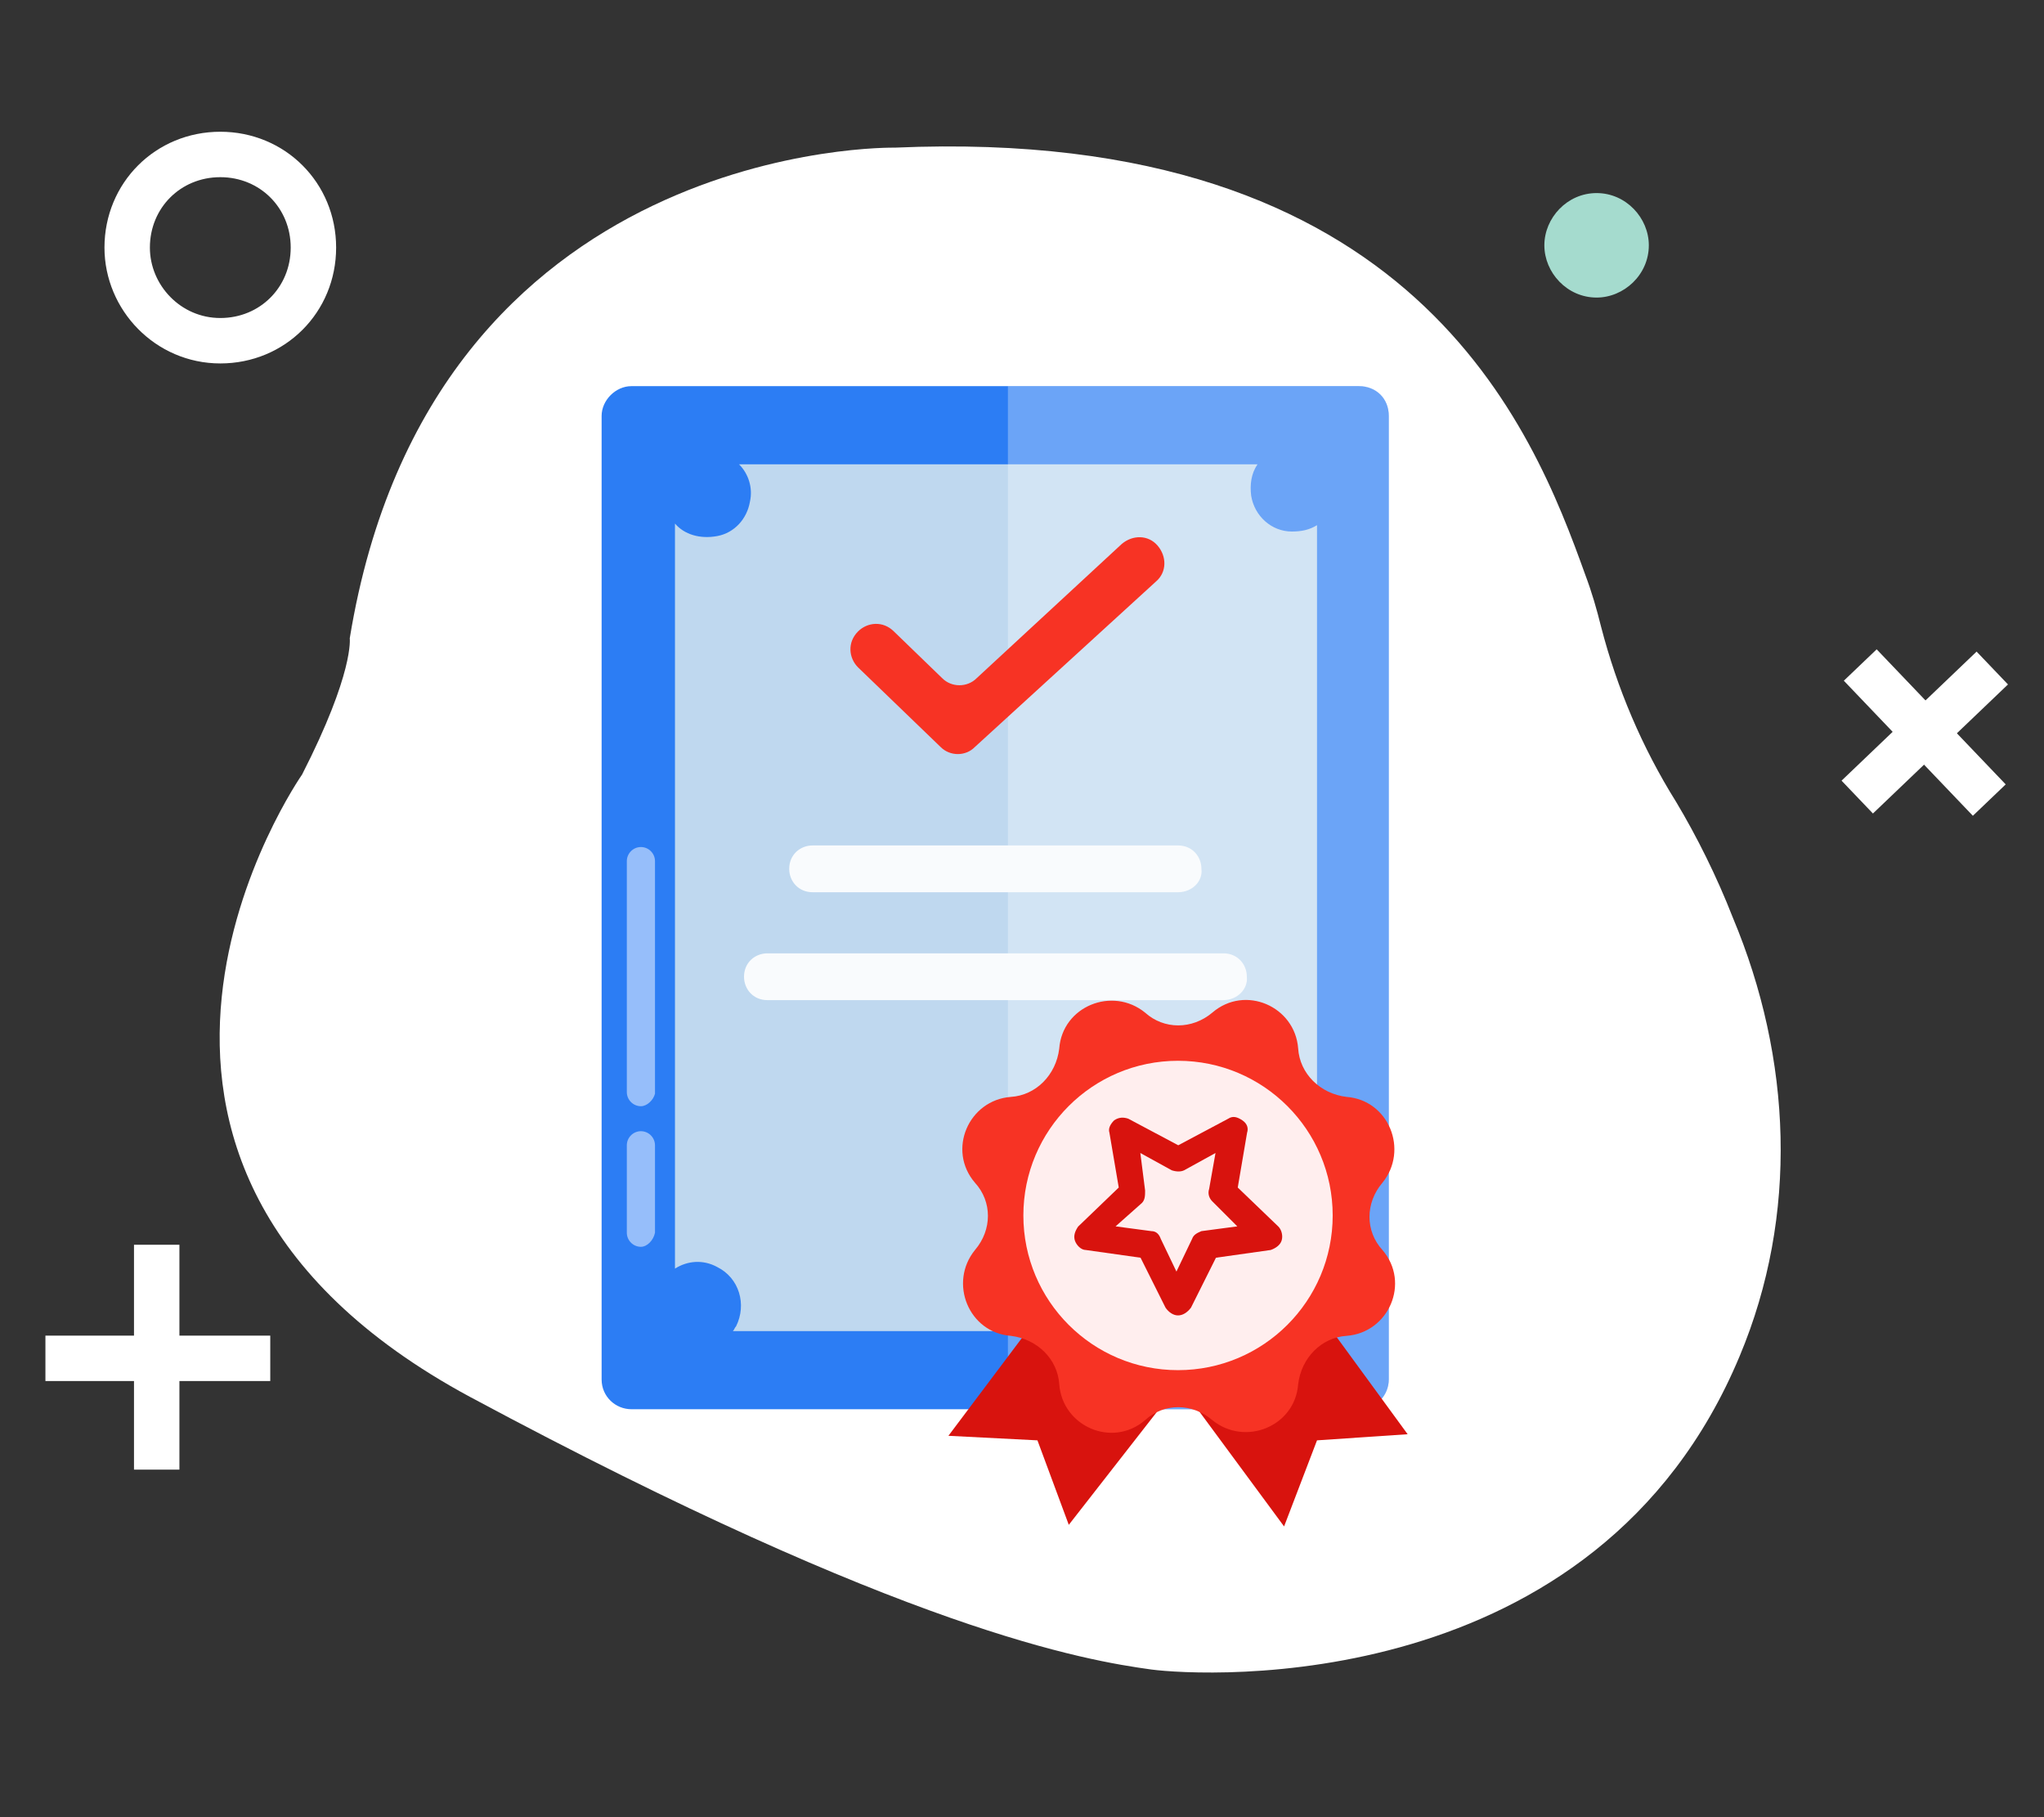
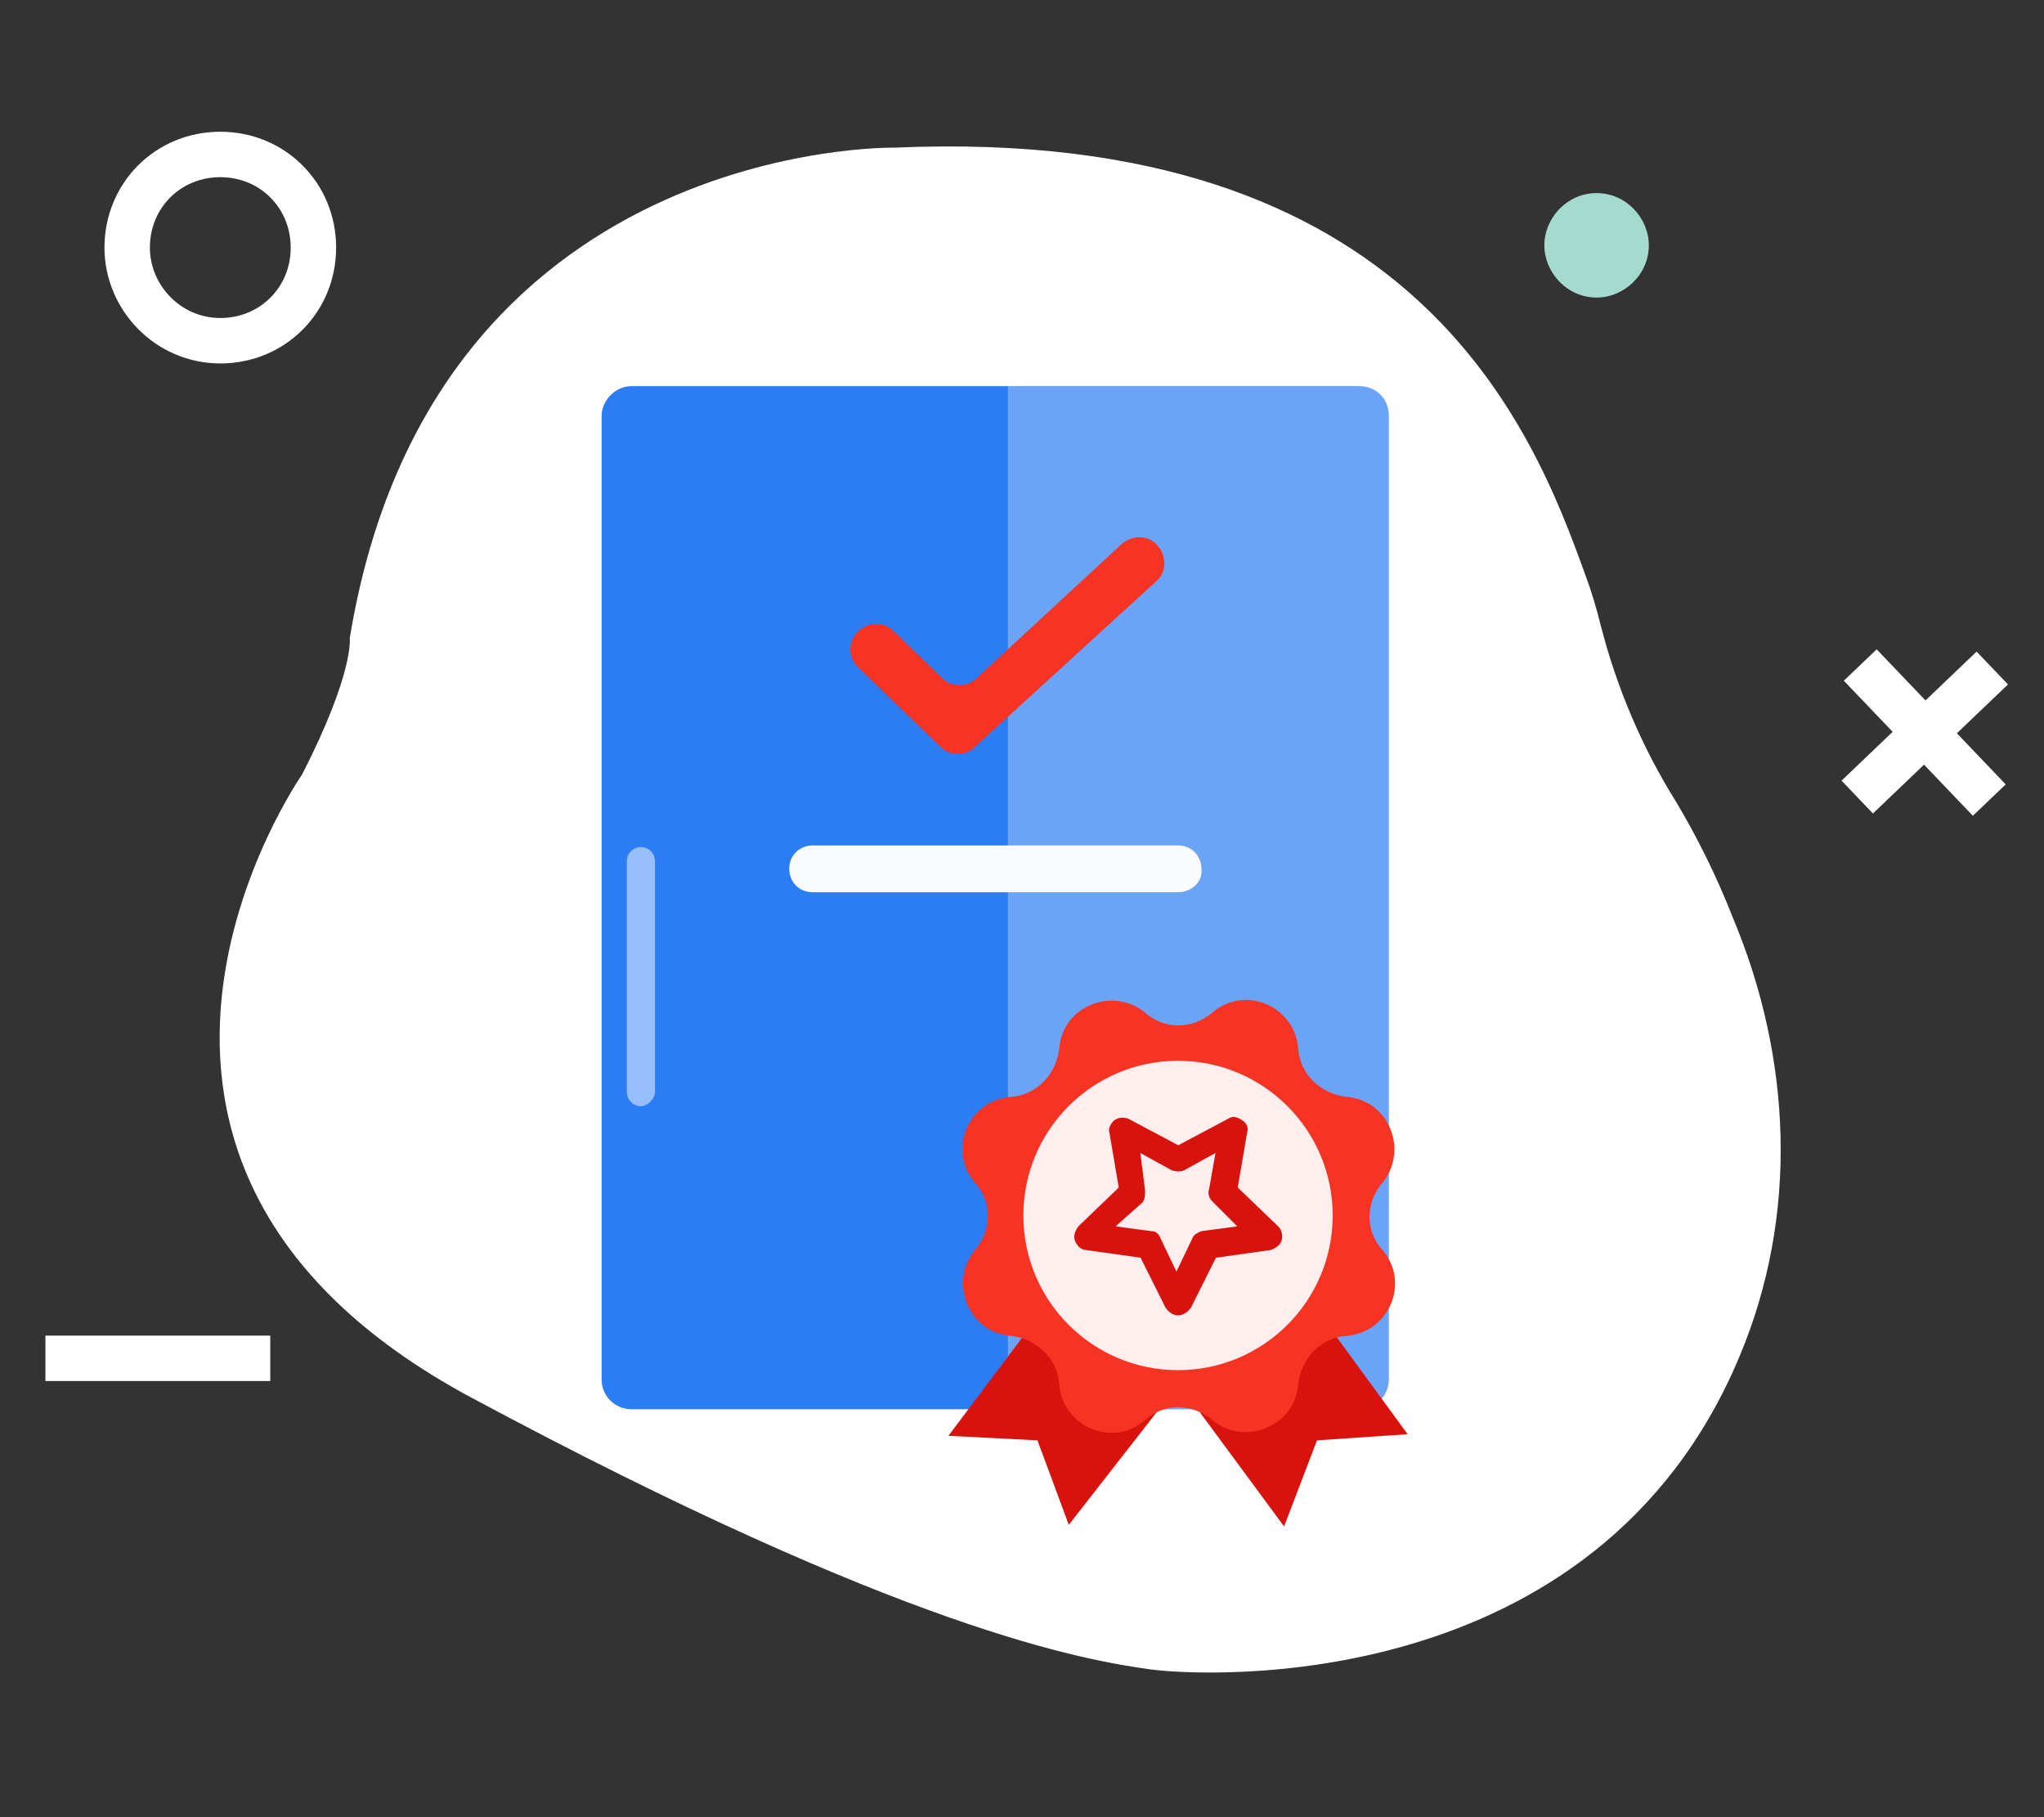
<svg xmlns="http://www.w3.org/2000/svg" version="1.1" id="Layer_1" x="0px" y="0px" viewBox="0 0 90 80" style="enable-background:new 0 0 90 80;" xml:space="preserve">
  <rect x="0" y="0" width="90" height="80" fill="#333333" stroke="none" />
  <style type="text/css">
	.st0{fill:#FFFFFF;}
	.st1{fill:none;stroke:#FFFFFF;stroke-width:2;stroke-linecap:square;stroke-linejoin:bevel;stroke-miterlimit:10;}
	.st2{fill:#A5DBCE;}
	.st3{fill:#2C7DF4;}
	.st4{fill:#BFD8EF;}
	.st5{opacity:0.5;}
	.st6{opacity:0.3;fill:#FFFFFF;enable-background:new    ;}
	.st7{fill:#D8130E;}
	.st8{fill:#F73324;}
	.st9{fill:#FFEEEE;}
	.st10{fill:#F9FBFD;}
</style>
  <path class="st0" d="M39.4,6.5c0,0-20.4-0.4-24,21.6c0,0,0.2,1.5-2.1,6c0,0-11.9,17,7.4,27.4c19.2,10.3,27.1,11.6,30,12  c2.3,0.3,19.6,1.3,25.9-13.8c2.6-6.2,2.3-13.1-0.3-19.3c-0.7-1.8-1.6-3.6-2.5-5.1c-1.5-2.4-2.6-5-3.3-7.7c-0.2-0.8-0.4-1.5-0.7-2.3  C67.5,18.9,62.3,5.5,39.4,6.5" />
  <path class="st1" d="M9.7,6.8c2.3,0,4.1,1.8,4.1,4.1S12,15,9.7,15s-4.1-1.9-4.1-4.1C5.6,8.6,7.4,6.8,9.7,6.8z" />
  <path class="st2" d="M70.3,8.5c1.3,0,2.3,1.1,2.3,2.3c0,1.3-1.1,2.3-2.3,2.3C69,13.1,68,12,68,10.8S69,8.5,70.3,8.5" />
  <line class="st1" x1="82.5" y1="34.4" x2="87" y2="30.1" />
  <line class="st1" x1="82.6" y1="30" x2="86.9" y2="34.5" />
  <line class="st1" x1="3" y1="59.8" x2="10.9" y2="59.8" />
-   <line class="st1" x1="6.9" y1="55.8" x2="6.9" y2="63.7" />
  <g>
    <path class="st3" d="M61.15,18.31v42.42c0,0.69-0.55,1.31-1.31,1.31H27.8c-0.69,0-1.31-0.55-1.31-1.31V18.31   c0-0.69,0.62-1.31,1.31-1.31h32.04C60.6,17,61.15,17.55,61.15,18.31z" />
-     <path class="st4" d="M57.99,23.12v33l0,0l0,0c-0.69-0.48-1.58-0.41-2.2,0.07c-0.83,0.69-0.89,1.65-0.55,2.41l0,0H32.27   c0.07-0.07,0.07-0.14,0.14-0.21c0.48-0.96,0.14-2.13-0.83-2.61c-0.62-0.34-1.31-0.28-1.86,0.07l0,0v-32.8l0,0   c0.41,0.48,1.1,0.69,1.86,0.55c0.76-0.14,1.31-0.76,1.44-1.51c0.14-0.62-0.07-1.24-0.48-1.65l0,0h22.83l0,0   c-0.28,0.41-0.34,0.89-0.28,1.38c0.14,0.89,0.89,1.58,1.79,1.58C57.3,23.4,57.65,23.33,57.99,23.12L57.99,23.12z" />
    <g class="st5">
      <g>
-         <path class="st0" d="M28.22,54.89c-0.34,0-0.62-0.28-0.62-0.62v-3.85c0-0.34,0.28-0.62,0.62-0.62c0.34,0,0.62,0.28,0.62,0.62     v3.85C28.77,54.61,28.49,54.89,28.22,54.89z" />
-       </g>
+         </g>
      <g>
        <path class="st0" d="M28.22,48.7c-0.34,0-0.62-0.28-0.62-0.62V37.91c0-0.34,0.28-0.62,0.62-0.62c0.34,0,0.62,0.28,0.62,0.62     v10.24C28.77,48.43,28.49,48.7,28.22,48.7z" />
      </g>
    </g>
    <path class="st6" d="M61.15,18.31v42.42c0,0.69-0.55,1.31-1.31,1.31H44.38V17h15.54C60.6,17,61.15,17.55,61.15,18.31z" />
    <g>
      <polygon class="st7" points="45.48,58.26 41.76,63.21 45.68,63.41 47.06,67.13 51.25,61.76   " />
      <polygon class="st7" points="52.63,61.9 56.54,67.2 57.99,63.41 61.98,63.14 58.26,58.05   " />
      <g>
        <path class="st8" d="M53.38,44.58L53.38,44.58c1.44-1.24,3.64-0.28,3.78,1.58l0,0c0.07,1.1,0.96,1.99,2.13,2.13l0,0     c1.86,0.14,2.75,2.34,1.58,3.78l0,0c-0.76,0.89-0.76,2.13,0,2.96l0,0c1.24,1.44,0.28,3.64-1.58,3.78l0,0     c-1.1,0.07-1.99,0.96-2.13,2.13l0,0c-0.14,1.86-2.34,2.75-3.78,1.58l0,0c-0.89-0.76-2.13-0.76-2.96,0l0,0     c-1.44,1.24-3.64,0.28-3.78-1.58l0,0c-0.07-1.1-0.96-1.99-2.13-2.13l0,0c-1.86-0.14-2.75-2.34-1.58-3.78l0,0     c0.76-0.89,0.76-2.13,0-2.96l0,0c-1.24-1.44-0.28-3.64,1.58-3.78l0,0c1.1-0.07,1.99-0.96,2.13-2.13l0,0     c0.14-1.86,2.34-2.75,3.78-1.58l0,0C51.25,45.33,52.49,45.33,53.38,44.58z" />
        <circle class="st9" cx="51.87" cy="53.51" r="6.81" />
      </g>
      <g>
        <path class="st7" d="M51.87,57.91c-0.21,0-0.41-0.14-0.55-0.34l-1.1-2.2l-2.41-0.34c-0.21,0-0.41-0.21-0.48-0.41     c-0.07-0.21,0-0.41,0.14-0.62l1.79-1.72l-0.41-2.41c-0.07-0.21,0.07-0.41,0.21-0.55c0.21-0.14,0.41-0.14,0.62-0.07l2.2,1.17     l2.2-1.17c0.21-0.14,0.41-0.07,0.62,0.07c0.21,0.14,0.28,0.34,0.21,0.55l-0.41,2.41l1.79,1.72c0.14,0.14,0.21,0.41,0.14,0.62     c-0.07,0.21-0.28,0.34-0.48,0.41l-2.41,0.34l-1.1,2.2C52.28,57.78,52.08,57.91,51.87,57.91z M49.12,53.99l1.58,0.21     c0.21,0,0.34,0.14,0.41,0.34l0.69,1.44l0.69-1.44c0.07-0.21,0.28-0.28,0.41-0.34l1.58-0.21l-1.1-1.1     c-0.14-0.14-0.21-0.34-0.14-0.55l0.28-1.58l-1.38,0.76c-0.14,0.07-0.34,0.07-0.55,0l-1.38-0.76l0.21,1.65     c0,0.21,0,0.41-0.14,0.55L49.12,53.99z" />
      </g>
    </g>
    <g>
      <path class="st8" d="M41.42,32.89l-3.64-3.51c-0.41-0.41-0.48-1.1,0-1.58l0,0c0.41-0.41,1.1-0.48,1.58,0l2.13,2.06    c0.41,0.41,1.1,0.41,1.51,0l6.39-5.91c0.48-0.41,1.17-0.41,1.58,0.07l0,0c0.41,0.48,0.41,1.17-0.07,1.58l-7.98,7.29    C42.52,33.3,41.83,33.3,41.42,32.89z" />
    </g>
    <path class="st10" d="M51.87,39.28H35.78c-0.62,0-1.03-0.48-1.03-1.03l0,0c0-0.62,0.48-1.03,1.03-1.03h16.09   c0.62,0,1.03,0.48,1.03,1.03l0,0C52.97,38.8,52.49,39.28,51.87,39.28z" />
-     <path class="st10" d="M53.86,44.03H33.79c-0.62,0-1.03-0.48-1.03-1.03l0,0c0-0.62,0.48-1.03,1.03-1.03h20.08   c0.62,0,1.03,0.48,1.03,1.03l0,0C54.96,43.54,54.48,44.03,53.86,44.03z" />
  </g>
</svg>